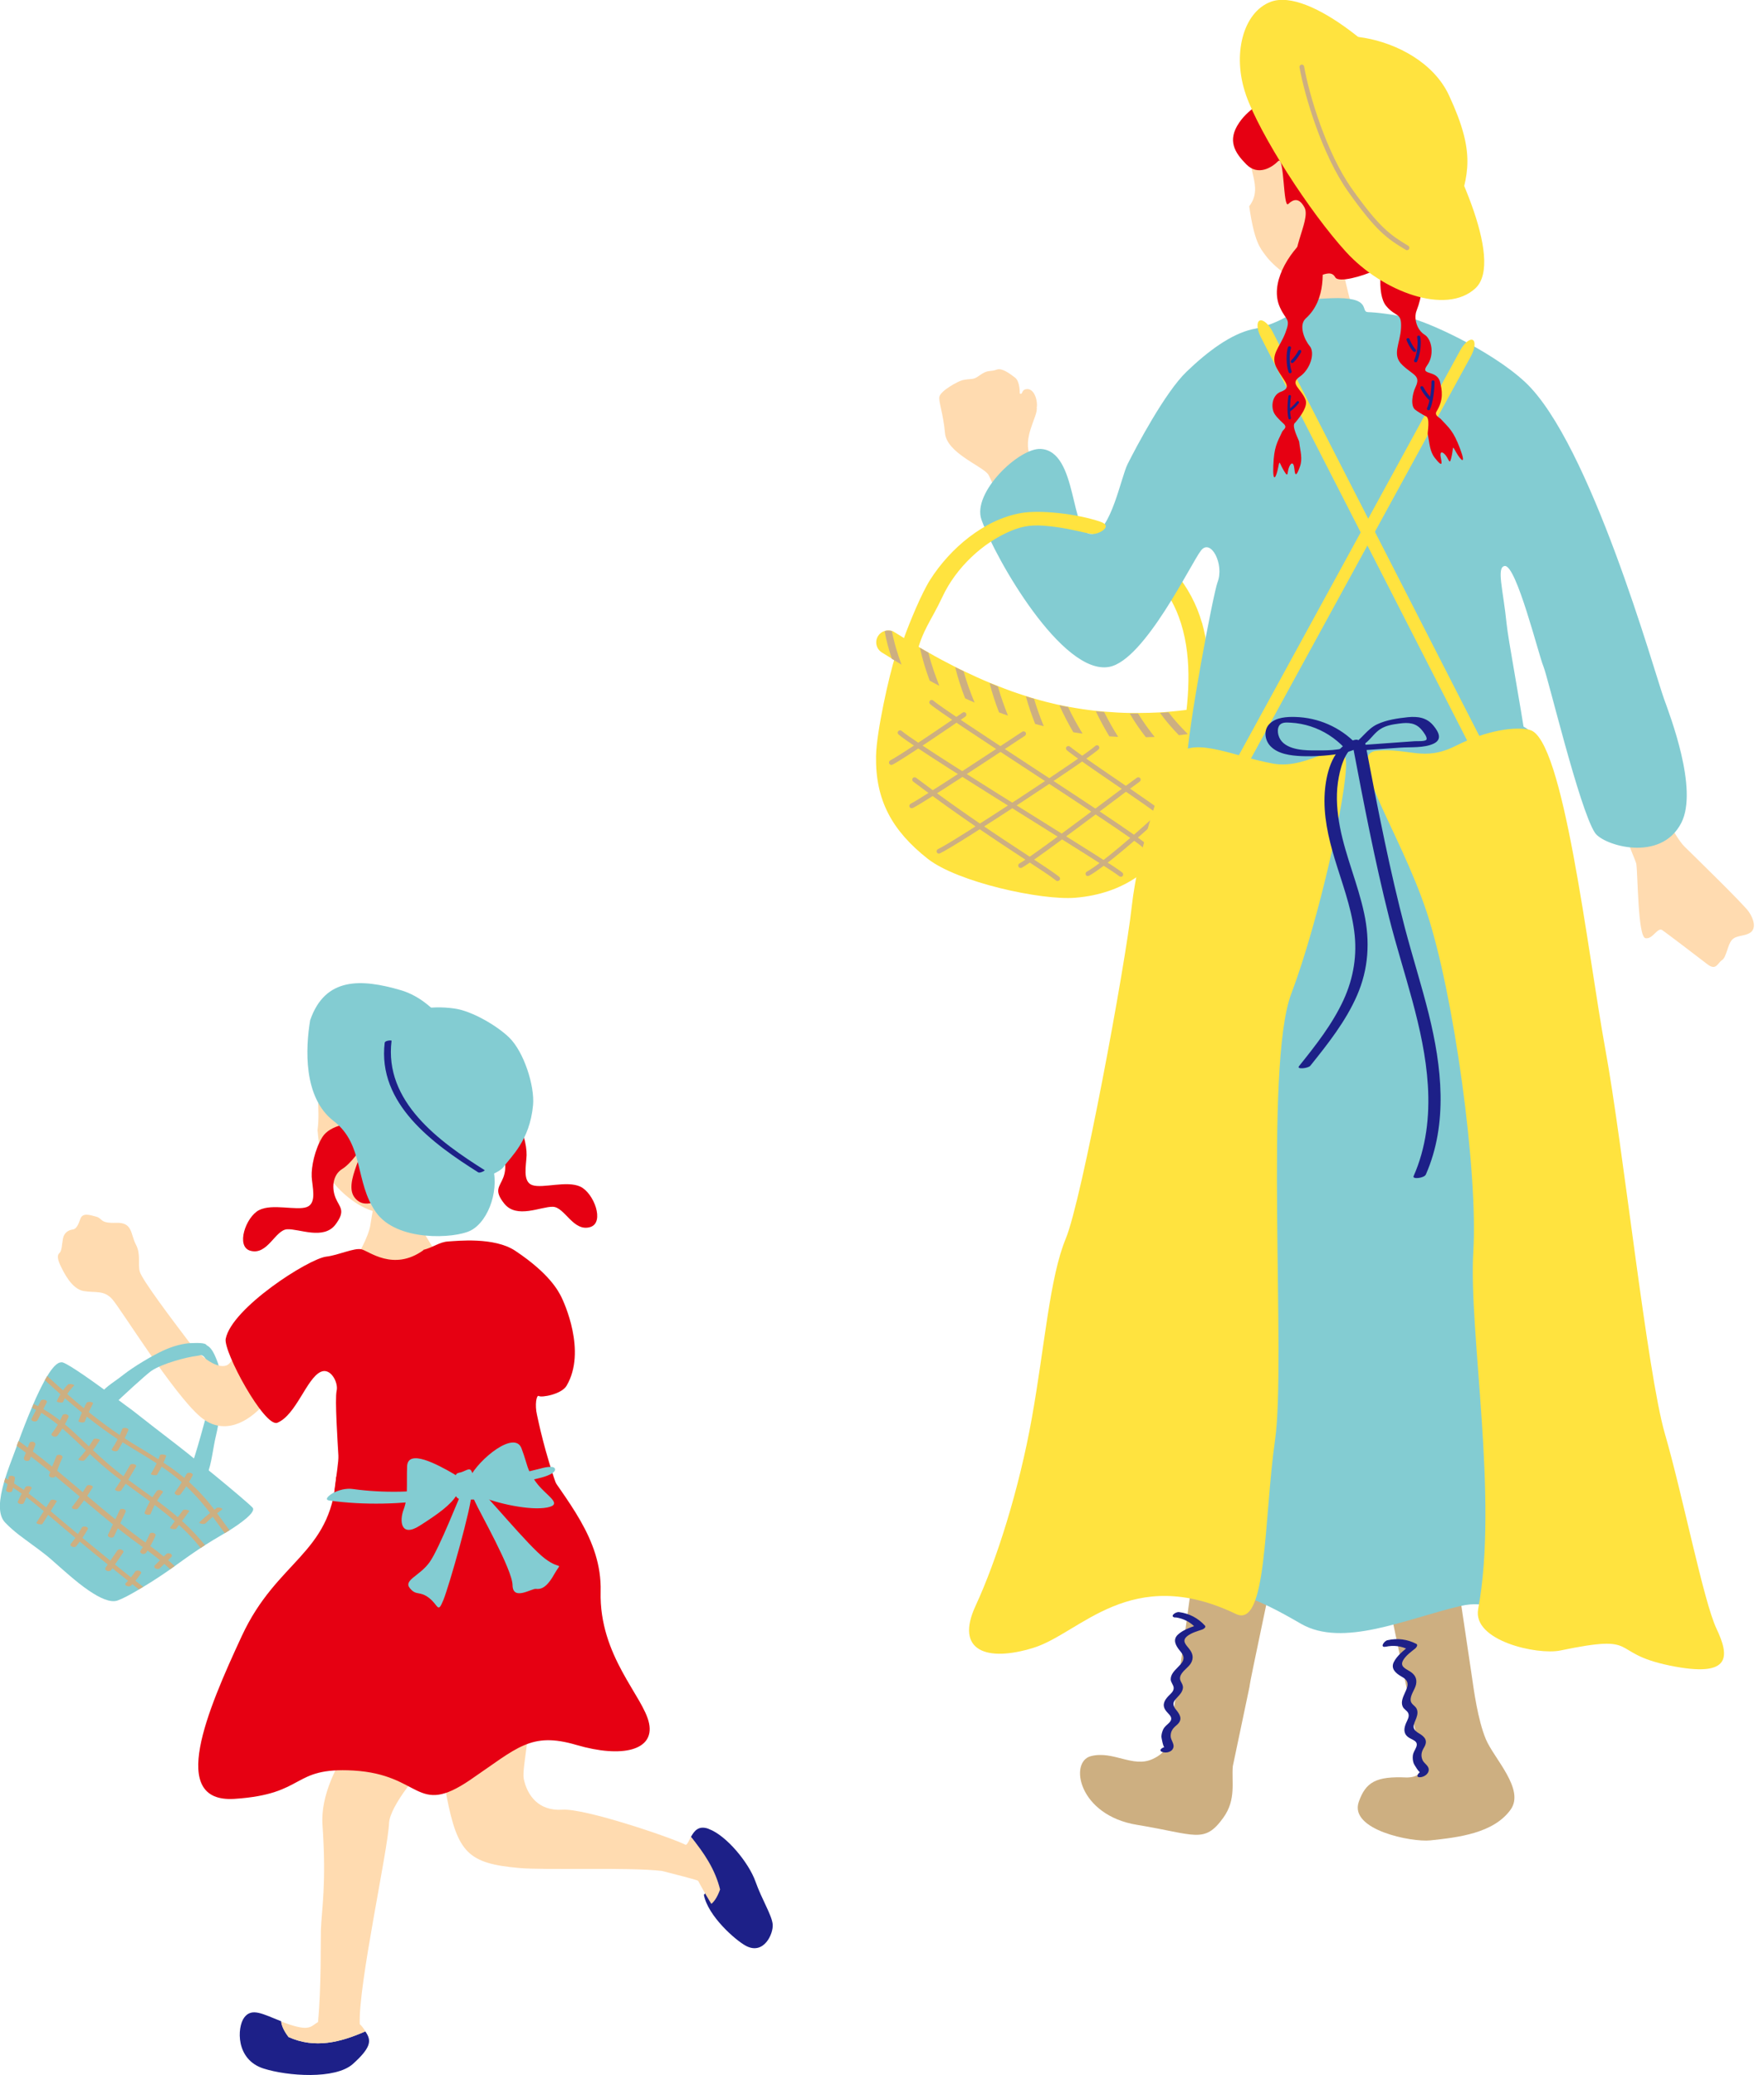
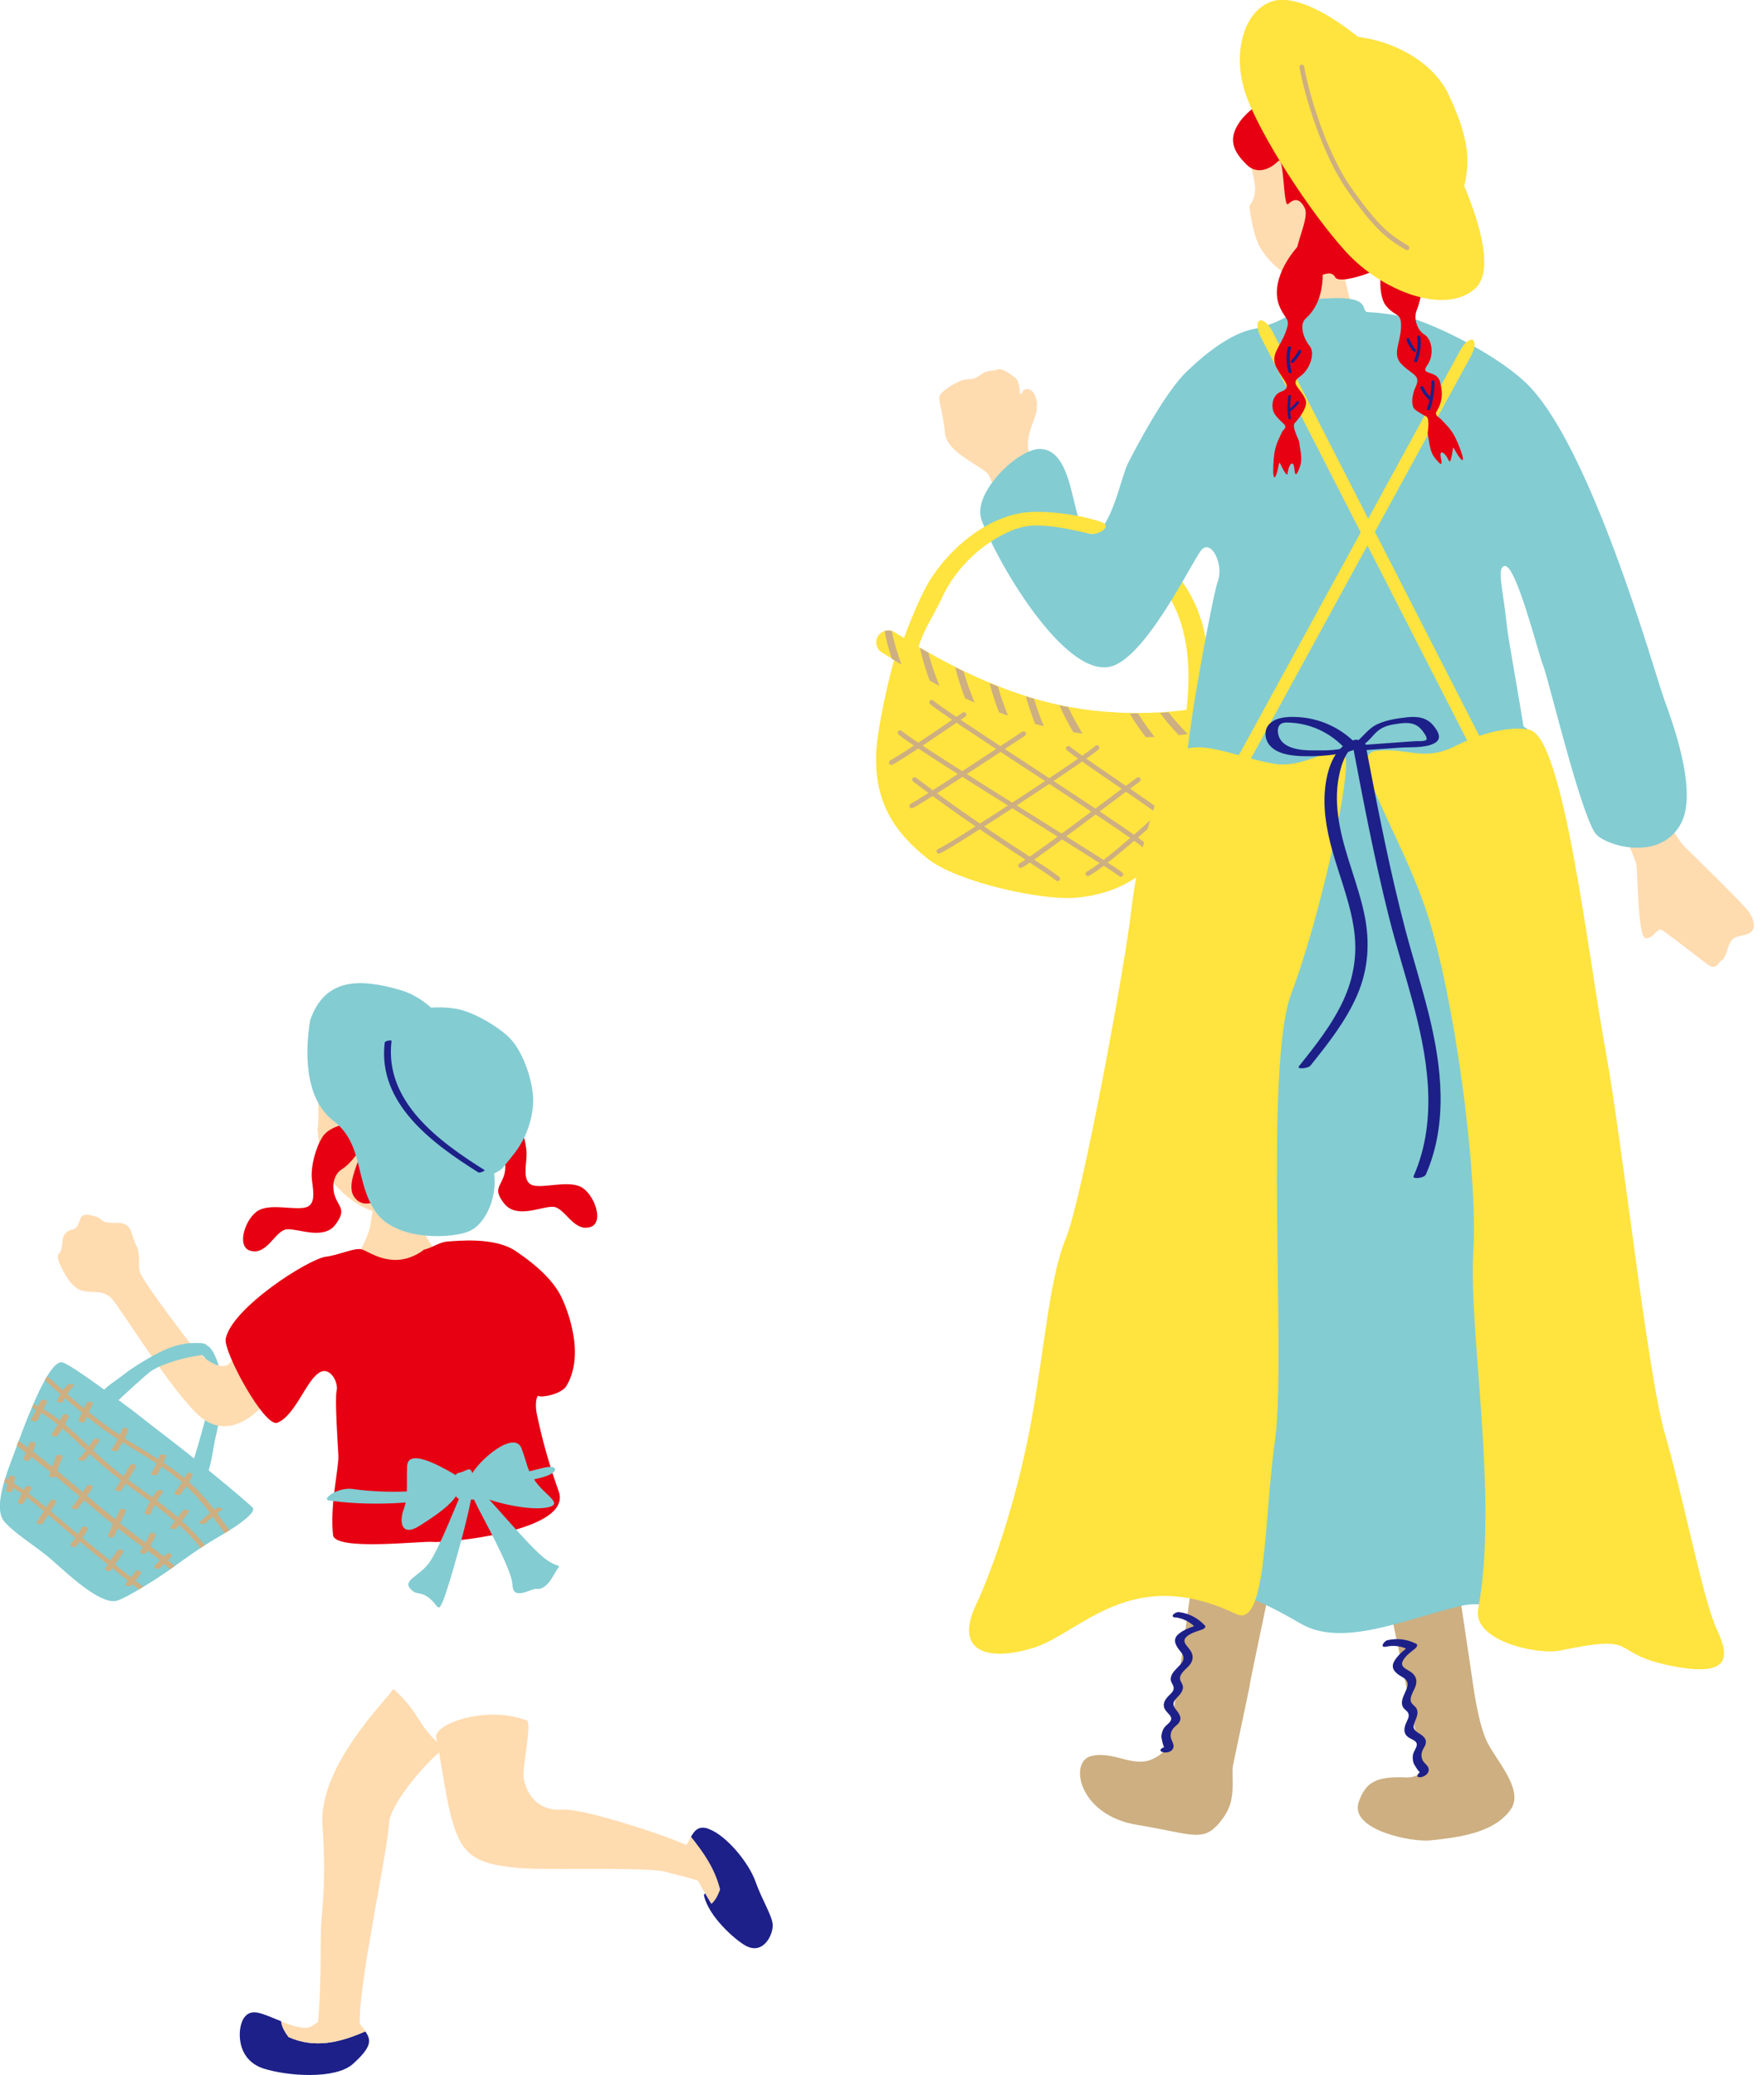
<svg xmlns="http://www.w3.org/2000/svg" width="142" height="167" version="1.1" viewBox="0 0 142 167">
  <defs>
    <style>
      .cls-1 {
        fill: #ffdbb0;
      }

      .cls-2 {
        fill: #83ccd2;
      }

      .cls-3 {
        fill: #cdaf81;
      }

      .cls-4 {
        fill: #1d2088;
      }

      .cls-5 {
        fill: #ffe33f;
      }

      .cls-6 {
        fill: #e60012;
      }
    </style>
  </defs>
  <g>
    <g id="_レイヤー_1" data-name="レイヤー_1">
      <g>
        <path class="cls-1" d="M133.01,64.03c.52.55,1.77,3.29,2.59,4.1.82.81,4.76,4.64,5.18,5.25.42.62.59,1.33.14,1.66-.45.33-1.14.2-1.5.6s-.43,1.39-.8,1.63c-.37.24-.46.88-1.18.33-.72-.56-3.22-2.46-3.62-2.74-.4-.28-.77.77-1.37.64-.61-.14-.6-5.14-.73-5.98-.03-.21-.89-2.13-1.21-3.25-.21-1.25,2.09-2.69,2.52-2.23Z" />
        <g>
          <path class="cls-3" d="M100.59,135.68c.07-.83,6.81-31.7,6.51-32.98,0,0-7.3-2.8-7.58-2-.28.81-4.84,37.82-5.57,39.76-.19.51-.62.86-1.18,1.11-1.58.72-3.16-.7-4.95-.24-1.78.45-1.01,4.76,3.71,5.53,4.71.77,5.41,1.56,6.95-.58,1.05-1.46.65-2.89.76-4.14,0-.02,1.36-6.45,1.36-6.47Z" />
          <path class="cls-4" d="M94.61,130.16c.67.09,1.24.39,1.69.89.07-.1.14-.21.22-.31-.56.18-1.29.41-1.72.83-.41.4-.15.87.15,1.24.19.24.41.48.29.81-.08.22-.28.4-.43.56-.26.27-.58.57-.57.98.01.24.22.43.24.66.02.3-.25.49-.43.68-.3.32-.51.68-.25,1.1.21.35.75.59.32,1.04-.18.19-.35.28-.48.53-.09.19-.14.38-.15.59,0,.07.15.89.26.86.12,0,.25,0,.37,0-.03-.01-.06-.02-.09-.03-.26-.1-.89.24-.48.4.34.13.86,0,.92-.42.03-.26-.2-.53-.23-.79-.03-.41.15-.67.45-.92.5-.41.38-.78,0-1.24-.56-.67.04-.86.39-1.39.1-.16.17-.34.14-.52-.04-.27-.29-.46-.22-.75.09-.43.62-.72.85-1.08.26-.42.18-.8-.11-1.17-.28-.36-.65-.67-.14-1.06.33-.25.79-.38,1.18-.51.1-.03.33-.18.22-.31-.56-.61-1.26-.98-2.08-1.09-.31-.04-.81.37-.31.44h0Z" />
        </g>
        <g>
          <path class="cls-3" d="M119.61,139.97c-.65-1.56-.97-3.96-1.14-5.15-.29-1.99-4.45-29.94-4.85-30.93,0,0-6.9.41-6.65,1.91.25,1.5,6.82,32.42,7.26,35.01.08.45.95,2.2-.97,2.24-2.5-.12-3.32.37-3.88,1.96-.79,2.26,4.26,3.26,5.76,3.1,2.26-.24,5.09-.57,6.46-2.47,1.18-1.63-1.34-4.12-1.99-5.67Z" />
          <path class="cls-4" d="M111.53,132.53c.66-.15,1.3-.06,1.89.25.03-.12.06-.24.1-.37-.47.36-1.07.83-1.33,1.37-.24.51.16.87.57,1.11.27.16.55.31.55.66,0,.23-.12.47-.21.67-.15.34-.35.74-.19,1.11.09.23.36.33.45.54.12.27-.06.54-.17.79-.17.41-.24.81.14,1.12.32.26.91.3.66.86-.1.24-.23.39-.26.66-.02.21,0,.41.07.61.02.07.45.79.54.72.12-.05.23-.09.35-.14-.03,0-.07,0-.1,0-.28,0-.75.53-.31.54.36,0,.81-.3.72-.71-.06-.26-.37-.42-.48-.66-.17-.37-.09-.69.11-1.02.33-.55.09-.86-.43-1.16-.75-.44-.26-.82-.12-1.44.04-.18.04-.37-.05-.54-.13-.24-.43-.34-.47-.63-.06-.44.34-.89.43-1.31.1-.48-.1-.81-.51-1.06-.39-.24-.84-.41-.49-.95.22-.34.61-.63.93-.88.08-.06.25-.28.1-.37-.73-.38-1.52-.48-2.33-.3-.3.07-.63.63-.14.52h0Z" />
        </g>
        <g>
          <path class="cls-5" d="M96.75,50.11c-.83-2.95-2.96-5.42-5.57-6.96-.35-.21-.72-.4-1.09-.57-.09.43-.18.88-.25,1.32,2.26,1.27,4.15,3.3,5.05,5.74,1.09,2.95.86,6.27.38,9.32-.13.82,1.51.9,1.62.2.47-3,.7-6.09-.13-9.05Z" />
          <g>
            <path class="cls-5" d="M72.11,52.72c.27-.85,9.13,4.75,11.19,5,2.07.25,8.47,1.39,10.65,1.05,2.19-.34,4.54-1.95,3.36.95-1.17,2.9-2.51,6.01-3.08,7.48-1.03,2.67-3.79,4.74-7.68,5.05-2.74.22-9.46-1.25-11.86-3.13-2.87-2.26-4.23-4.71-4.17-8.27.03-1.92,1.05-6.5,1.58-8.14Z" />
            <g>
              <path class="cls-5" d="M98.75,58.48c-.1.03-.2.05-.31.08-.21.05-.43.1-.66.15-.66.14-1.38.27-2.16.36-.23.03-.48.06-.72.09-.62.06-1.27.11-1.95.14-.23,0-.47.02-.71.02-.72.02-1.47,0-2.23-.03-.23-.01-.47-.03-.71-.04-.71-.05-1.43-.12-2.16-.22-.24-.03-.49-.07-.74-.11-.42-.07-.84-.14-1.26-.23-.16-.03-.32-.07-.48-.11-.22-.05-.43-.1-.64-.15-.23-.06-.46-.11-.69-.18-.75-.2-1.48-.43-2.19-.67-.25-.08-.49-.17-.72-.26-.68-.25-1.33-.51-1.97-.79h0c-.26-.11-.51-.22-.76-.34-.73-.33-1.42-.67-2.07-1.01h0c-.26-.13-.52-.27-.77-.41h0c-.83-.45-1.59-.89-2.27-1.29-.27-.17-.53-.32-.78-.47-.29-.18-.56-.34-.81-.5-.45-.28-.59-.87-.31-1.32.13-.21.32-.35.54-.41.19-.06.39-.06.59,0,.07.02.13.05.2.1.58.36,1.27.79,2.06,1.25.22.13.44.26.68.39.66.38,1.39.77,2.16,1.16.22.11.44.22.68.33h0c.66.32,1.36.64,2.09.94.22.09.44.18.67.27.73.29,1.47.56,2.25.8.22.07.43.14.66.2.6.18,1.22.34,1.84.48.07.01.14.03.21.04.23.05.47.1.7.14.75.14,1.49.25,2.23.33.22.02.45.04.67.06.7.06,1.39.1,2.06.11h0c.23,0,.45,0,.67,0,.61,0,1.2-.02,1.77-.05.23-.01.45-.03.68-.05.82-.07,1.59-.16,2.3-.28.22-.04.42-.08.63-.12.45-.09.87-.19,1.26-.29.51-.13,1.04.17,1.17.68.14.51-.17,1.04-.68,1.18Z" />
              <path class="cls-3" d="M75.61,55.19c-.26-.13-.52-.27-.77-.41h0c-.3-.8-.59-1.73-.79-2.65.22.13.44.26.68.39.24.96.58,1.9.88,2.66Z" />
              <path class="cls-3" d="M78.45,56.54c-.26-.11-.51-.22-.76-.34-.29-.74-.58-1.62-.8-2.51.22.11.44.22.68.33h0c.25.92.59,1.81.88,2.51Z" />
              <path class="cls-3" d="M92.95,59.31c-.23,0-.47.02-.71.02-.45-.58-.91-1.23-1.3-1.91.23,0,.45,0,.67,0,.42.68.89,1.33,1.34,1.89Z" />
-               <path class="cls-3" d="M90.01,59.3c-.23-.01-.47-.03-.71-.04-.36-.6-.75-1.29-1.09-2.02.22.02.45.04.67.06.37.74.77,1.43,1.13,2Z" />
              <path class="cls-3" d="M87.14,59.04c-.24-.03-.49-.07-.74-.11-.37-.63-.77-1.38-1.12-2.17.23.05.47.1.7.14.37.79.79,1.53,1.16,2.13Z" />
              <path class="cls-3" d="M84.02,58.44c-.23-.06-.46-.11-.69-.18-.26-.65-.53-1.42-.75-2.22.22.07.43.14.66.2.24.81.52,1.57.78,2.19Z" />
              <path class="cls-3" d="M81.14,57.59c-.25-.08-.49-.17-.72-.26-.27-.7-.55-1.52-.76-2.36.22.09.44.18.67.27.24.86.54,1.67.81,2.35Z" />
              <path class="cls-3" d="M72.57,53.49c-.27-.17-.53-.32-.78-.47-.23-.71-.45-1.48-.58-2.23.19-.06.39-.06.59,0,.17.93.47,1.88.77,2.7Z" />
              <path class="cls-3" d="M98.44,58.56c-.21.05-.43.1-.66.15-.49-.51-.99-1.08-1.42-1.68.22-.04.42-.08.63-.12.44.59.95,1.15,1.45,1.65Z" />
              <path class="cls-3" d="M95.62,59.08c-.23.03-.48.06-.72.09-.52-.54-1.06-1.15-1.52-1.8.23-.01.45-.03.68-.05.48.64,1.04,1.24,1.56,1.76Z" />
            </g>
            <g>
              <path class="cls-3" d="M71.71,61.55c-.06-.01-.11-.05-.13-.1-.05-.1,0-.21.09-.26.7-.34,4.89-3.18,5.82-3.84.09-.06.21-.04.27.05.06.09.04.21-.05.27-.79.56-5.11,3.5-5.87,3.87-.04.02-.08.02-.12.02Z" />
              <path class="cls-3" d="M73.35,65.04c-.06-.01-.11-.05-.13-.1-.05-.09,0-.21.09-.26.93-.47,6.55-4.19,8.4-5.41l.58-.38c.09-.06.21-.03.27.05.06.09.03.21-.05.27l-.58.38c-2.05,1.36-7.49,4.96-8.44,5.43-.04.02-.08.02-.12.02Z" />
              <path class="cls-3" d="M75.55,68.7c-.06-.01-.11-.05-.14-.11-.04-.1,0-.21.09-.25,1.28-.59,11.93-7.58,12.67-8.31.08-.07.2-.07.27,0,.07.08.07.2,0,.27-.74.74-11.49,7.79-12.78,8.38-.04.02-.08.02-.12.01Z" />
              <path class="cls-3" d="M82.12,69.85c-.05-.01-.1-.04-.13-.1-.05-.09-.02-.21.07-.26.81-.45,4.31-3.07,6.87-4.98,1.14-.86,2.13-1.59,2.59-1.92.09-.06.21-.04.27.04.06.09.04.21-.04.27-.45.32-1.44,1.06-2.58,1.92-2.57,1.92-6.08,4.55-6.91,5.01-.04.02-.09.03-.13.02Z" />
              <path class="cls-3" d="M87.54,70.51c-.05-.01-.1-.04-.13-.1-.05-.09-.02-.21.08-.26,1.18-.65,4.27-3.36,5.31-4.33.08-.07.2-.07.27,0,.07.08.07.2,0,.27-1.04.98-4.18,3.72-5.39,4.38-.04.02-.09.03-.13.02Z" />
              <path class="cls-3" d="M92.06,68.23s-.07-.02-.09-.05c-.58-.56-5.15-3.55-9.19-6.2-3.8-2.49-7.4-4.85-7.91-5.32-.08-.07-.08-.19-.01-.27.07-.08.19-.08.27-.01.49.45,4.23,2.9,7.86,5.28,4.25,2.78,8.64,5.66,9.24,6.24.08.07.08.19,0,.27-.05.05-.11.07-.18.06Z" />
              <path class="cls-3" d="M90.18,70.55s-.06-.02-.09-.04c-.33-.29-3.43-2.23-6.71-4.28-4.72-2.95-10.07-6.28-11.05-7.12-.08-.07-.09-.19-.02-.27.07-.08.19-.09.27-.02.97.82,6.53,4.3,11.01,7.09,3.58,2.24,6.41,4,6.76,4.32.08.07.09.19.02.27-.05.05-.12.07-.18.06Z" />
              <path class="cls-3" d="M85.1,70.91s-.06-.02-.08-.04c-.45-.36-1.33-.93-2.53-1.72-2.15-1.41-5.4-3.54-8.98-6.25-.08-.06-.1-.18-.04-.27.06-.08.18-.1.27-.04,3.57,2.7,6.82,4.83,8.96,6.23,1.22.8,2.09,1.37,2.56,1.74.08.07.1.19.03.27-.05.06-.12.08-.19.07Z" />
              <path class="cls-3" d="M93.82,65.99s-.07-.02-.09-.05c-.41-.39-2.22-1.63-3.98-2.83-1.57-1.07-3.2-2.19-3.87-2.73-.08-.07-.1-.19-.03-.27.07-.08.19-.1.27-.03.66.53,2.28,1.64,3.85,2.71,1.85,1.26,3.59,2.45,4.03,2.87.08.07.08.2,0,.27-.05.05-.11.07-.18.05Z" />
            </g>
          </g>
        </g>
        <path class="cls-1" d="M84.4,39.99c-.85-1.55-1.08-2.41-1.43-3.17-.74-1.6.59-3.25.49-4.04.09-.54-.22-1.63-.91-1.45-.34.09-.21.46-.46.34,0,0,.03-.97-.38-1.28-.44-.34-1.06-.79-1.45-.65-.61.22-.7-.04-1.43.49-.53.39-.61.2-1.37.37-.33.08-1.76.85-1.84,1.34-.07.43.31,1.33.45,2.91.14,1.58,2.88,2.6,3.46,3.3.19.24,1.02,2.3,2.08,5.01,1.2-.54,2.36-1.18,3.51-1.84-.36-.65-.62-1.12-.74-1.35Z" />
        <path class="cls-1" d="M105.23,22.18c.2,0,2.77.18,3.01.16.1.41.42,1.93.66,2.44.25.51,2.02,3.41,2.27,3.66-2.84,2.44-6.81,2.12-8.72-.09.51-.25,2.08-2.99,2.3-3.99.16-.73.48-1.9.48-2.17Z" />
        <path class="cls-1" d="M112.43,17.02c.87-3.96.34-8.95-4.5-9.71-4.84-.76-6.4,3.43-7.05,4.63-.8,1.47.94,3.01-.32,4.66.42,2.92.89,3.37,1.32,3.96.62.85,2.23,2.19,3.8,2.49,1.26.23,3-.64,3.96-1.4.9-.71,1.49-1.44,1.95-2.17.29-.08.62-.09,1.07-.6.21-.23.56-1.03.5-1.42-.07-.49-.59-.54-.74-.43Z" />
        <path class="cls-6" d="M107.37,5.47c.54.12.82.1,1.77-.38.95-.48,2.03-.94,3.15-.69,1.11.25,1.84.74,2.18,1.22.34.47,1.29,1.81,1.12,3.11s.08,2.18.6,2.85c.52.68.6,3.52.27,4.27-.33.75-1.24,1.87-1.76,2.31-.52.44-2.95,3.1-4.04,3.61-.97.46-2.91,1.01-3.17.55-.55-.97-1.8.73-2.86-.4-1.14-1.2.92-4.14.39-5.2-.44-.85-.91-.69-1.32-.3-.41.39-.31-3.96-.81-3.45s-1.62,1.21-2.56.26-1.55-1.92-.59-3.34c.96-1.42,2.12-1.45,2.29-2.78.18-1.33.89-2.76,2.65-2.62,1.76.14,2.08.75,2.71.99Z" />
        <path class="cls-2" d="M87.92,42.97c1.51-.2,2.32-4.56,2.85-5.62.7-1.39,3.01-5.77,4.75-7.44,1.74-1.67,3.56-3.01,5.28-3.41,1.58-.28,2.79-1.03,2.88-1.08,1.22-.85-.71-1.25,3.45-1.42,3.42-.14,2.33,1.1,2.99,1.12.69.02,1.97.17,3.39.48,1.22.22,6.45,2.54,9.25,5.14,5.26,4.89,10.43,23.38,11.18,25.47.5,1.4,2.78,7.3,1.41,10-1.66,3.26-6.3,1.82-6.96.81-1.26-1.93-3.78-12.53-4.15-13.4-.37-.87-2.18-8.19-3.11-8.07-.69.09-.12,1.93.15,4.65.28,2.71,3.43,17.7,2.13,19.93-.53.91-6.07,1.69-10.66,2.04-4.03.31-7.36.07-12.37,0-3.02-.04-4.62-.86-4.68-1.58-.38-4.83-.23-6-.19-8.9.05-2.9,2.17-13.97,2.5-14.83.56-1.46-.54-3.54-1.32-2.57-.78.97-4.54,8.85-7.4,9.38-3.75.7-9.12-8.61-10.28-11.84-.78-2.16,3-5.78,4.75-5.7,3.06.14,2.34,7.07,4.15,6.83Z" />
        <path class="cls-2" d="M99.24,59.13c3.23-.4,5.74,0,9.89,0,6.87,0,13.22-2.46,14.39.26,1.17,2.72,7.78,40.83,8.55,49.9.78,9.07,3.37,18.14,4.54,21.51,1.17,3.37-4.54.39-8.94,1.3-5.21,1.07-5.7-3.89-10.11-2.85-4.41,1.04-9.46,3.37-12.83,1.43-3.37-1.94-6.74-3.76-12.31-2.72-5.57,1.04-12.57,6.48-12.44,2.07.18-5.97,6.61-19.7,7.52-29.03.91-9.33,5.75-34.52,6.65-37.37.91-2.85,3.02-4.23,5.1-4.49Z" />
        <path class="cls-5" d="M119.71,62.74c.31.61.78,1.01,1.04.89.26-.12.22-.71-.09-1.32l-18.22-35.62c-.31-.61-.78-1.01-1.04-.89-.26.12-.22.71.09,1.32l18.22,35.62Z" />
        <path class="cls-5" d="M98.61,62.82c-.32.59-.4,1.18-.16,1.32.23.13.69-.24,1.01-.83l18.94-34.63c.32-.59.4-1.18.16-1.32-.23-.13-.69.24-1.01.83l-18.94,34.63Z" />
        <path class="cls-5" d="M94.87,60.68c1.38-1.38,4.67.26,7.65.78s5.7-2.46,5.83-.13c.13,2.33-2.2,12.83-4.41,18.66-2.2,5.83-.39,29.55-1.3,35.9-.91,6.35-.63,15.21-3.15,14-8.47-4.06-12.53,1.56-16.29,2.72-3.76,1.17-6.35.26-4.67-3.37,1.68-3.63,3.5-9.33,4.54-15.16,1.04-5.83,1.43-11.28,2.72-14.39,1.3-3.11,4.8-22.03,5.31-26.7.52-4.67,2.59-11.15,3.76-12.31Z" />
        <path class="cls-5" d="M123.13,58.74c2.73.61,4.67,17.89,6.09,25.66,1.43,7.78,3.37,26.05,4.8,30.98,1.43,4.92,3.11,13.48,4.15,15.68,1.04,2.2,1.3,4.02-3.76,2.98-5.05-1.04-2.16-2.59-8.81-1.21-1.85.38-7.08-.78-6.61-3.33,1.66-8.93-.78-22.29-.39-28.77.39-6.48-1.56-20.74-3.76-27.35-2.2-6.61-6.61-12.7-4.02-12.96,2.59-.26,3.76.91,6.35-.39,2.59-1.3,4.8-1.56,5.96-1.3Z" />
        <g>
          <path class="cls-4" d="M109.16,59.85c-1.28-1.33-3.04-2.1-4.89-2.15-.69-.02-1.54.03-2.06.54-.51.49-.41,1.31.05,1.8.61.65,1.65.77,2.48.81.98.04,2-.02,2.97-.17.84-.13,1.68-.4,2.33-.97.37-.33.65-.76,1.07-1.03.46-.3,1-.38,1.53-.45.74-.1,1.34-.07,1.83.54.09.11.47.58.35.76-.1.15-.73.11-.93.12-1.39.1-2.78.2-4.17.3-.17.01-.59.07-.66.25-.08.18.06.23.25.21,1.14-.08,2.27-.16,3.41-.24.83-.06,1.91.04,2.68-.32.72-.34.42-.93,0-1.44-.54-.67-1.27-.77-2.08-.69-.83.09-1.69.21-2.46.57-.83.39-1.25,1.22-2.02,1.66-.88.5-2.22.44-3.2.44-.93,0-2.44-.13-2.73-1.24-.06-.22-.07-.5.04-.71.18-.34.61-.3.96-.28.54.03,1.08.13,1.6.3,1.05.34,1.97.94,2.73,1.74.2.21,1.13-.15.93-.36h0Z" />
          <path class="cls-4" d="M108.65,59.7c-1.46.69-1.91,2.64-2.01,4.1-.12,1.8.28,3.59.8,5.31.58,1.92,1.31,3.82,1.57,5.81.26,1.92-.05,3.79-.85,5.54-.9,1.96-2.25,3.67-3.59,5.34-.23.29.74.18.91-.03,1.41-1.76,2.85-3.57,3.76-5.66.93-2.13,1.06-4.35.57-6.62-.5-2.34-1.48-4.55-1.94-6.9-.23-1.19-.34-2.42-.17-3.62.15-1.03.51-2.59,1.54-3.08.17-.08.26-.2.11-.32-.15-.12-.56.05-.7.11h0Z" />
          <path class="cls-4" d="M108.9,60.02c.88,4.63,1.77,9.26,2.92,13.83,1.12,4.45,2.83,8.87,3.12,13.48.16,2.5-.13,5.02-1.15,7.33-.11.26.86.16.99-.14,1.8-4.1,1.28-8.69.23-12.92-.58-2.33-1.31-4.61-1.92-6.93-.6-2.3-1.13-4.61-1.62-6.94-.56-2.65-1.07-5.31-1.58-7.98-.06-.3-1.06-.06-1,.27h0Z" />
        </g>
        <g>
          <path class="cls-6" d="M114.88,29.41c.61-.83.39-2.11-.21-2.48-.6-.37-.88-1.29-.64-1.92.93-2.38.25-4.37-.54-5.12-.79-.75-1.57-1.44-1.57-1.44-.87,2.5-1.12,5.24-.33,6.18.79.94,1.25.47,1.19,1.75-.05,1.28-.78,2.16.11,3,.89.84,1.5.83,1.06,1.77-.27.56-.42,1.54-.02,1.83.2.15.55.37.83.51.4.11.14,1.31.17,1.45.16.76.15,1.38.58,1.92.43.54.63.69.49.06-.17-.73.19-.56.43-.2.25.37.27.72.43-.02.16-.74.01-.91.37-.28.36.63.83,1.09.3-.32-.53-1.41-.86-1.64-1.53-2.36-.16-.17-.53-.3-.37-.61.6-.96.46-1.73.29-2.4-.26-1-1.65-.48-1.04-1.32Z" />
          <g>
            <path class="cls-4" d="M113.91,28.32s-.1,0-.14-.03c-.26-.27-.49-.76-.54-.91-.03-.07,0-.14.07-.16.07-.03.14,0,.16.07.07.17.28.61.49.83.05.05.05.13,0,.18-.01.01-.03.02-.04.03Z" />
            <path class="cls-4" d="M114,29.15s-.07.01-.1,0c-.06-.03-.09-.11-.06-.17.25-.52.33-1.42.24-1.82-.02-.07.03-.14.1-.15.07-.02.14.03.15.1.1.45.01,1.42-.26,1.99-.01.03-.04.05-.07.06Z" />
          </g>
          <g>
            <path class="cls-4" d="M115.24,32.28s-.09,0-.13-.02c-.1-.09-.45-.42-.76-1-.03-.06-.01-.14.05-.17.06-.03.14,0,.17.05.23.43.51.76.7.93.05.05.06.13.01.18-.01.02-.03.03-.05.03Z" />
            <path class="cls-4" d="M115.04,33.01s-.07.01-.1,0c-.06-.03-.09-.11-.06-.17.22-.45.36-1.56.35-2.1,0-.07.05-.13.12-.13.07,0,.13.05.13.12.01.57-.13,1.71-.37,2.22-.01.03-.04.05-.07.06Z" />
          </g>
        </g>
        <g>
          <path class="cls-6" d="M104.65,30.3c.84-.6,1.23-1.91.78-2.45-.45-.54-.9-1.69-.32-2.22,1.72-1.55,1.38-4.07,1.25-5.13-.17-1.39-1.06-1.48-1.06-1.48-1.66,1.4-3.12,3.87-2.26,5.73.51,1.11.88.85.43,2.04-.45,1.19-1.27,1.78-.69,2.85.58,1.07,1.3,1.54.32,1.89-.61.22-.81,1.05-.57,1.64.11.26.39.56.83.96.28.3-.06.43-.15.62-.41.89-.65,1.21-.71,2.72-.06,1.51.24.92.38.21.15-.71.06-.5.44.15.38.65.29.31.41-.12.12-.41.4-.69.47.06.06.65.21.44.44-.21.24-.65.03-1.24-.06-2.01-.02-.15-.67-1.33-.32-1.53.48-.57,1.04-1.35.83-1.86-.39-.95-1.3-1.26-.46-1.85Z" />
          <g>
            <path class="cls-4" d="M103.96,29.21s.1.02.14-.02c.28-.24.56-.71.64-.85.03-.06,0-.14-.05-.17-.06-.03-.14,0-.17.05-.09.17-.34.57-.58.78-.05.05-.06.13-.01.18.01.01.02.02.04.03Z" />
            <path class="cls-4" d="M103.79,30.03s.07.02.1,0c.07-.02.1-.1.08-.16-.19-.54-.19-1.45-.05-1.84.02-.07-.01-.14-.08-.16-.07-.02-.14.01-.16.08-.15.44-.16,1.41.05,2,.01.03.03.06.06.07Z" />
          </g>
          <g>
            <path class="cls-4" d="M103.71,33.13s.07.02.11,0c.09-.06.41-.27.73-.69.03-.04.03-.11-.02-.14-.05-.03-.11-.03-.14.02-.24.31-.51.53-.68.64-.05.03-.06.09-.03.14,0,.01.02.02.03.03Z" />
            <path class="cls-4" d="M103.77,33.74s.05.02.08.01c.05-.02.08-.07.07-.13-.11-.38-.08-1.28,0-1.71.01-.05-.03-.11-.08-.12-.05-.01-.11.03-.12.08-.08.45-.12,1.37,0,1.8,0,.03.02.05.04.06Z" />
          </g>
        </g>
        <g>
          <g>
            <path class="cls-5" d="M100.29,7.62c1.12,3.21,5.14,9.45,8.06,12.65,2.92,3.2,8.06,5.14,10.43,2.92,2.36-2.22-1.81-10.84-4.31-14.74-2.39-3.72-9.04-9.5-12.19-8.3-2.23.85-3.1,4.26-1.99,7.46Z" />
            <path class="cls-5" d="M104.87,4.98c0-3.5,9.33-2.55,11.77,2.69,2.18,4.68,1.58,6.35.6,9.41-.97,3.06-2.97,3.61-4.36,2.64-1.15-.8-4.26-4.73-5.56-7.09-1.14-2.08-2.46-6.12-2.46-7.65Z" />
          </g>
          <path class="cls-3" d="M113.27,20.14s-.07,0-.1-.03c-1.51-.9-2.4-1.52-4.64-4.68-2.09-2.94-3.51-7.7-3.92-10.01-.02-.1.05-.2.15-.22.11-.02.2.05.22.15.4,2.28,1.8,6.97,3.86,9.86,2.19,3.09,3.06,3.69,4.52,4.57.09.05.12.17.07.26-.04.06-.1.09-.16.09Z" />
        </g>
        <path class="cls-5" d="M88.59,41.99c-1.91-.65-4.88-.97-6.4-.7-2.99.52-5.73,2.87-7.32,5.38-.7,1.11-1.62,3.36-2.07,4.59-.46,1.28.77,2.22.94,1.52.54-2.16,1.19-2.75,2.13-4.76,1.08-2.31,3.23-4.37,5.59-5.33,1.26-.51,2.2-.45,3.52-.28,1.36.18,2.34.49,2.93.56.52.06,1.75-.62.67-.98Z" />
      </g>
      <g>
        <g>
          <path class="cls-2" d="M15.38,118.06c.33-.82,1.27-4.22,1.36-4.69.2-1.08.27-3.96-.45-4.28-1.11-.5-.62-.67-.28-.81.85-.36,1.23.65,1.45,1.2.23.56.39,1.38.38,2.33-.01.95-.18,2.62-.45,3.71-.24.95-.34,2.26-.72,3.16-.13.3-1.32-.52-1.29-.61Z" />
          <path class="cls-1" d="M22.01,104.8c-1.14,1-2.61,3.88-3.54,4.92-.55.61-2-.07-3.29-1.77-1.26-1.66-3.77-4.98-3.93-5.62-.17-.64.11-1.38-.32-2.19-.43-.81-.23-1.78-1.58-1.73-1.35.05-1.07-.35-1.59-.49-.51-.14-1.11-.35-1.29.17s-.34.83-.63.86c-.28.04-.67.21-.77.72-.1.51-.08,1-.3,1.19s-.08.64.14,1.08c.22.44.85,1.79,1.82,1.96.97.16,1.63-.09,2.3.65.67.74,4.92,7.63,7.1,9.47,2,1.69,3.99.15,4.8-.67,1.35-1.36,3.95-3.7,4.26-4.36.32-.66-1.94-5.27-3.19-4.18Z" />
          <g>
            <path class="cls-2" d="M18.45,123.17c-.13.08-.25.15-.36.22-.1.06-.19.11-.27.16-.4.23-.86.51-1.32.8-.12.08-.23.15-.35.23-.76.5-1.51,1.04-2.09,1.46-.13.09-.24.17-.35.25-.02.02-.04.03-.07.05-.53.37-1.32.9-2.11,1.37-.12.07-.23.14-.35.21-.7.42-1.35.76-1.73.89-.57.19-1.41-.2-2.28-.79-.26-.18-.53-.37-.79-.58-1.09-.86-2.13-1.86-2.69-2.3-.39-.31-.76-.58-1.13-.85-.35-.26-.7-.51-1.05-.78-.36-.28-.72-.59-1.08-.96-.66-.66-.47-1.98-.11-3.25.03-.11.07-.22.1-.33.21-.68.46-1.33.65-1.83.07-.19.16-.45.28-.76.05-.13.1-.26.15-.4.28-.77.65-1.73,1.05-2.67.04-.1.09-.2.13-.31.29-.68.61-1.34.91-1.89.07-.12.13-.23.19-.33.42-.7.82-1.15,1.15-1.14.2-.13,2.09,1.2,3.66,2.34.5.36.96.7,1.32.97.39.29.67.5.76.56.06.06,3.08,2.4,3.62,2.81.34.26,1.07.84,1.9,1.52.36.29.73.59,1.11.9,1.41,1.16,2.81,2.34,3.04,2.6.29.35-.96,1.25-1.9,1.84Z" />
            <g>
              <path class="cls-3" d="M18.45,123.17c-.13.08-.25.15-.36.22-.32-.44-.64-.88-.96-1.32-.07-.1-.15-.2-.22-.31-.11-.14-.22-.28-.33-.42-.49-.62-1.02-1.19-1.59-1.73-.12-.11-.24-.22-.36-.33-.42-.37-.85-.71-1.31-1.03-.1-.07-.21-.15-.32-.22-.13-.09-.27-.18-.4-.27-.89-.58-1.82-1.11-2.72-1.68-.11-.07-.23-.14-.34-.22-.02-.01-.05-.03-.07-.04-.86-.57-1.69-1.18-2.49-1.82-.13-.11-.26-.21-.39-.32-.46-.38-.92-.77-1.37-1.16-.12-.1-.24-.21-.36-.32-.42-.37-.84-.75-1.25-1.13.07-.12.13-.23.19-.33.42.38.84.77,1.27,1.15.11.1.22.2.34.3.44.39.89.77,1.34,1.14.06.05.12.1.18.14.07.06.14.11.21.17.81.65,1.64,1.27,2.5,1.85.13.09.27.18.41.27.2.13.39.25.59.38.7.43,1.41.85,2.11,1.3.14.09.28.17.41.27.42.27.83.56,1.23.87.15.12.3.24.45.36.12.1.25.21.37.32.75.68,1.43,1.42,2.04,2.23.04.04.07.09.1.13.04.05.08.11.12.16.33.45.66.91,1,1.36Z" />
              <path class="cls-3" d="M16.5,124.35c-.12.08-.23.15-.35.23-.53-.68-1.12-1.29-1.75-1.86-.11-.1-.22-.2-.33-.3-.52-.45-1.06-.88-1.61-1.3-.13-.09-.26-.19-.39-.29-.65-.48-1.31-.95-1.95-1.42-.13-.09-.25-.19-.38-.28-.2-.15-.4-.3-.6-.46-.66-.52-1.29-1.08-1.9-1.65-.11-.1-.21-.2-.32-.3-.45-.42-.89-.85-1.35-1.27-.18-.16-.36-.32-.54-.48-.12-.11-.25-.21-.37-.31-.42-.34-.86-.66-1.32-.95-.14-.08-.28-.17-.42-.24-.11-.06-.23-.12-.34-.17.04-.1.09-.2.13-.31.12.06.24.12.36.18.14.08.29.15.43.24.47.27.92.59,1.35.92.13.1.26.21.39.31.32.27.64.55.94.84.33.31.66.62.99.93.11.1.22.21.33.31.77.72,1.55,1.42,2.39,2.05.02.02.04.03.06.05.13.09.25.19.38.28.65.48,1.3.94,1.95,1.41.13.09.26.19.38.28.35.26.7.52,1.04.8.21.17.42.34.62.52.11.09.23.19.33.29.67.6,1.28,1.25,1.85,1.95Z" />
              <path class="cls-3" d="M14.05,126.04c-.13.09-.24.17-.35.25-.16-.15-.32-.3-.48-.44-.11-.1-.23-.2-.35-.29-.32-.27-.66-.52-.99-.77-.13-.09-.26-.19-.39-.28-.32-.23-.63-.46-.95-.7-.36-.27-.71-.54-1.06-.82-.13-.11-.26-.21-.4-.32-.72-.58-1.43-1.18-2.14-1.78-.06-.05-.12-.1-.19-.16-.12-.1-.23-.2-.35-.3-.65-.55-1.31-1.11-1.97-1.65-.14-.11-.27-.23-.41-.34-.51-.42-1.02-.83-1.55-1.23-.14-.11-.28-.21-.41-.32-.24-.18-.48-.36-.72-.53.05-.13.1-.26.15-.4.24.17.49.35.72.53.14.1.28.21.42.31.49.37.98.76,1.46,1.15.03.02.06.05.09.07.14.11.27.22.41.33.69.57,1.37,1.15,2.06,1.73.12.1.24.2.36.3.75.64,1.5,1.27,2.27,1.89.13.11.26.22.4.32.58.47,1.18.93,1.78,1.37.08.06.17.12.25.18.13.1.26.19.39.29.37.27.73.55,1.07.83.12.09.23.19.35.29.18.15.36.31.53.48Z" />
              <path class="cls-3" d="M11.53,127.7c-.12.07-.23.14-.35.21-.18-.14-.35-.28-.53-.42h0c-.12-.09-.23-.19-.35-.28-.42-.33-.84-.66-1.25-1-.12-.1-.25-.2-.37-.3-.76-.61-1.51-1.22-2.26-1.85-.12-.1-.24-.2-.36-.3-.29-.24-.57-.48-.86-.72-.44-.37-.89-.75-1.33-1.13-.12-.1-.23-.2-.35-.3h0c-.45-.38-.91-.76-1.39-1.12-.13-.1-.26-.2-.39-.29-.22-.16-.45-.32-.68-.47-.15-.1-.3-.19-.45-.29-.09-.06-.18-.11-.28-.16.03-.11.07-.22.1-.33.08.04.16.09.24.14h0c.16.09.31.19.46.29.26.17.52.34.77.52.13.09.26.19.39.28,0,0,.01.01.02.02.48.36.94.73,1.4,1.11.12.1.24.2.36.3.63.53,1.26,1.07,1.89,1.59.1.09.21.17.31.26.12.1.25.2.37.31.75.62,1.5,1.23,2.25,1.84.13.1.25.2.37.3.14.12.28.23.42.34.29.23.57.46.86.69.12.09.24.19.36.28.21.17.42.33.63.49Z" />
              <path class="cls-3" d="M5.47,111.42c-.38.39-.68.85-.9,1.35-.03.06.45.18.51.05.21-.49.51-.93.88-1.31.06-.06-.14-.1-.17-.11-.06-.01-.13-.02-.2-.01-.04,0-.09,0-.12.03h0Z" />
              <path class="cls-3" d="M6.99,112.86c-.26.48-.48.98-.67,1.49-.04.11.45.2.51.05.18-.49.4-.97.65-1.43.05-.09-.11-.13-.16-.14-.06-.01-.13-.02-.2,0-.04,0-.1.01-.12.05h0Z" />
              <path class="cls-3" d="M9.85,114.99c-.22.57-.5,1.11-.84,1.62-.1.16.39.26.48.11.33-.51.61-1.06.84-1.62.04-.1-.08-.15-.16-.17-.07-.02-.28-.04-.32.06h0Z" />
              <path class="cls-3" d="M12.87,117.13c-.18.51-.42,1-.71,1.46-.05.08.12.11.17.12.06.01.13.02.2.01.03,0,.1,0,.12-.04.29-.48.54-.98.73-1.51.03-.09-.46-.19-.51-.05h0Z" />
              <path class="cls-3" d="M15.02,118.62c-.27.51-.59,1-.94,1.47-.07.1.08.21.16.23.12.03.25.01.32-.09.35-.46.66-.95.94-1.47.12-.22-.37-.33-.48-.14h0Z" />
              <path class="cls-3" d="M17.43,121.37c-.48.34-.94.72-1.37,1.13-.07.07.13.13.17.13.09.02.24.04.32-.04.41-.4.85-.76,1.31-1.09.09-.06-.01-.12-.08-.14-.09-.03-.26-.06-.35,0h0Z" />
              <path class="cls-3" d="M14.73,121.54l-1.03,1.38c-.06.07.12.12.17.13.06.01.13.02.2.01.04,0,.1,0,.12-.04l1.03-1.38c.06-.07-.12-.12-.17-.13-.06-.01-.13-.02-.2-.01-.04,0-.1,0-.12.04h0Z" />
              <path class="cls-3" d="M12.62,119.99c-.4.53-.73,1.11-.97,1.72-.04.1.07.16.16.18.07.02.28.04.32-.06.24-.62.57-1.2.97-1.72.07-.09-.1-.17-.16-.18-.1-.03-.25-.03-.32.06h0Z" />
              <path class="cls-3" d="M10.47,117.9c-.37.66-.76,1.3-1.19,1.92-.11.16.38.27.48.12.43-.62.82-1.26,1.19-1.92.1-.18-.39-.28-.48-.12h0Z" />
              <path class="cls-3" d="M7.53,115.83c-.35.57-.75,1.1-1.21,1.59-.06.07.13.12.17.12.08.02.25.04.32-.03.45-.49.86-1.02,1.21-1.59.05-.08-.12-.11-.17-.12-.06-.01-.27-.05-.32.03h0Z" />
              <path class="cls-3" d="M5.03,113.91c-.23.52-.52,1.02-.87,1.47-.07.1.08.21.16.23.12.03.25.01.32-.09.35-.46.64-.95.87-1.47.1-.23-.39-.34-.48-.14h0Z" />
              <path class="cls-3" d="M3.28,112.74c-.25.48-.49.95-.74,1.43-.11.21.38.32.48.13.25-.48.49-.95.74-1.43.11-.21-.38-.32-.48-.13h0Z" />
              <path class="cls-3" d="M2.37,116.14l-.44,1.17c-.04.11.04.22.15.25.1.03.28.02.32-.1.15-.39.29-.78.44-1.17.04-.11-.04-.22-.15-.25-.1-.03-.28-.02-.32.1h0Z" />
              <path class="cls-3" d="M4.54,117.19c-.21.49-.4.99-.58,1.49-.04.11.05.2.16.22.09.02.28.03.32-.09.17-.51.36-1,.58-1.49.1-.23-.39-.33-.48-.14h0Z" />
              <path class="cls-3" d="M6.98,119.59c-.36.58-.75,1.15-1.18,1.68-.07.09.1.17.16.18.1.02.25.03.32-.06.43-.54.82-1.1,1.18-1.68.1-.17-.39-.27-.48-.12h0Z" />
              <path class="cls-3" d="M9.63,121.54c-.31.65-.62,1.31-.93,1.96-.11.23.38.35.48.14.31-.65.62-1.31.93-1.96.11-.23-.38-.35-.48-.14h0Z" />
              <path class="cls-3" d="M12.04,123.47c-.2.47-.45.92-.74,1.34-.07.1.07.22.15.24.12.03.25.01.32-.1.29-.42.53-.87.74-1.34.11-.24-.39-.36-.48-.14h0Z" />
              <path class="cls-3" d="M13.38,125.07c-.31.3-.62.61-.92.91-.08.08-.03.2.07.25.11.05.26.06.35-.03.31-.3.62-.61.92-.91.08-.08.03-.2-.07-.25-.11-.05-.26-.06-.35.03h0Z" />
              <path class="cls-3" d="M10.87,126.5c-.23.33-.47.63-.75.91-.08.08-.02.18.07.22.1.04.27.06.35-.02.3-.3.57-.63.81-.99.07-.1-.08-.19-.16-.21-.11-.03-.25-.02-.32.08h0Z" />
              <path class="cls-3" d="M9.44,124.79c-.32.47-.64.94-.96,1.4-.07.1.07.21.16.24.12.03.25.01.32-.09.32-.47.64-.94.96-1.4.07-.1-.07-.21-.16-.24-.12-.03-.25-.01-.32.09h0Z" />
              <path class="cls-3" d="M6.58,122.95c-.25.45-.54.88-.87,1.28-.18.21.29.37.42.21.35-.43.66-.88.93-1.36.12-.21-.37-.32-.48-.14h0Z" />
              <path class="cls-3" d="M4.08,120.74c-.38.6-.76,1.19-1.14,1.79-.07.11.41.21.48.1l1.14-1.79c.07-.11-.41-.21-.48-.1h0Z" />
              <path class="cls-3" d="M2.05,119.68c-.23.37-.44.76-.61,1.16-.04.1.07.17.16.19.08.02.28.03.32-.07.17-.4.38-.79.61-1.16.11-.18-.38-.28-.48-.12h0Z" />
              <path class="cls-3" d="M.7,118.89c-.04.35-.11.69-.21,1.03-.01.04.04.09.06.11.05.03.12.06.17.06.1,0,.23,0,.27-.12.1-.34.17-.68.21-1.03.01-.11-.16-.16-.24-.17-.09,0-.25,0-.27.12h0Z" />
            </g>
          </g>
          <path class="cls-2" d="M9.09,113.13c.61-.64,2.67-2.5,3.06-2.78.9-.63,2.91-1.14,3.7-1.23.73-.09.62-.39.77-.73.15-.34-.62-.32-1.22-.3-.6.02-1.42.21-2.28.61-.86.4-2.31,1.25-3.19,1.94-.77.61-1.21.8-1.87,1.52-.22.24.96,1.03,1.03.96Z" />
        </g>
        <g>
          <path class="cls-4" d="M23.22,163.91s-.56-.69-.58-1.24c-1.48-.58-2.38-1.13-2.99-.29-.57.79-.69,3.37,1.56,4.09,1.94.62,5.78.89,7.19-.36,1.41-1.26,1.47-1.82,1.15-2.4-.03-.05-.08-.13-.14-.23-2,.87-4.05,1.42-6.2.45Z" />
          <path class="cls-1" d="M28.96,162.9c-.13-3.15,2.26-13.94,2.36-16.19.06-1.31,2.38-4.32,4.41-6.02-2.3-1.96-1.78-2.7-4.06-4.77-.46.78-6.04,6.19-5.71,10.95.33,4.76-.07,6.79-.13,8.47-.02.67.04,4.64-.23,7.39-.54.31-.63.75-2.26.21-.25-.08-.48-.17-.7-.25.02.55.58,1.24.58,1.24,2.14.97,4.19.43,6.2-.45-.14-.22-.35-.5-.45-.57Z" />
        </g>
        <g>
          <path class="cls-4" d="M57.04,147.18c-.81-.3-1.16.18-1.42.65,1.05,1.28,1.16,2.22,1.36,3.07,0,0,.11,1.25-.32,1.59.32,1.7,2.53,3.65,3.39,4.11,1.44.76,2.22-.98,2.15-1.74-.08-.76-.86-1.96-1.39-3.45-.53-1.49-2.32-3.69-3.76-4.22Z" />
          <path class="cls-1" d="M57.97,152.08c-.39-1.62-1.3-2.98-2.35-4.25-.14.26-.3.64-.42.64-1.27-.63-8.15-2.95-9.92-2.83-1.92.13-2.84-1.14-3.12-2.49-.18-.85.82-4.95.13-4.73-3.21-1.17-7.2.31-7.19,1.33.42,2.1.59,3.45.85,4.8.89,4.59,1.77,5.41,5.8,5.78,2.15.2,8.82-.08,11.54.24.72.19,2.87.72,2.91.8.11.2.52.97,1.06,1.85.44-.33.7-1.15.7-1.15Z" />
        </g>
        <g>
          <path class="cls-6" d="M38.27,88.88c.69-.24,2.5-.05,3.15.92.65.97.99,2.37.97,3.16-.02.8-.36,2.15.47,2.42.84.28,2.77-.39,3.86.12,1.08.51,1.98,2.88.8,3.25-1.37.42-2.05-1.6-3.01-1.63-.96-.03-2.92,1-3.92-.26-.87-1.09-.36-1.34-.07-2.11.29-.77.22-1.86-.62-2.33-.66-.37-1.68-1.62-1.88-2.24-.22-.72-.28-.85.24-1.3Z" />
          <path class="cls-1" d="M30.18,96.22c.22-.01,2.42-.21,2.69-.25.13.45.58,2.09.89,2.63.31.54,1.43,2.42,1.72,2.68-.45.78-6.16,1.07-7.3.4.56-.31,1.51-2.25,1.63-3.07.12-.81.38-2.09.37-2.39Z" />
          <path class="cls-1" d="M37.17,91.98c1.06-3.83.79-8.75-3.91-9.75-4.7-1-6.45,3.03-7.15,4.17-.86,1.4-.29,2.65-.55,4.55.26,2.89.7,3.35,1.09,3.95.56.87,2.07,2.26,3.6,2.63,1.22.29,2.97-.48,3.95-1.17.92-.65,1.53-1.34,2.02-2.03.29-.07.61-.06,1.08-.53.21-.22.6-.98.57-1.37-.04-.48-.55-.56-.7-.46Z" />
          <path class="cls-6" d="M34.75,82.59c3.22,2.05,3.9,5.39,3.97,7.18.03.8.47,3.07-.06,3.48-.54.41-3.05,2.88-4.15,3.33-.97.4-2.9.84-3.14.38-.49-.98-1.8.62-2.79-.54-1.05-1.24,1.12-4.01.64-5.08-.38-.86-.86-.72-1.28-.36-.42.36-.65-2.87-.76-3.27-.25-.85-.57-2.29.44-3.63s4.76-2.78,7.12-1.48Z" />
          <path class="cls-6" d="M29.07,90.49c-.7-.22-2.5.03-3.12,1.02-.61.99-.9,2.4-.86,3.19.04.8.44,2.13-.39,2.44s-2.79-.3-3.85.25c-1.07.55-1.89,2.95-.69,3.27,1.38.38,1.99-1.67,2.95-1.73s2.95.9,3.91-.4c.83-1.12.32-1.35,0-2.11-.32-.76-.28-1.85.54-2.35.64-.39,1.63-1.67,1.8-2.3.2-.73.25-.86-.28-1.29Z" />
        </g>
        <path class="cls-6" d="M34.07,100.59c.79-.19,1.3-.64,2.01-.68.71-.04,3.71-.38,5.41.76,2.79,1.86,3.47,3.27,3.69,3.69.21.42,2.06,4.39.43,7.16-.41.7-2.03.97-2.23.83-.2-.13-.34.73-.15,1.53.11.48.59,2.94,1.74,6.13,1.2,3.3-9.31,4.18-10.12,4.08-.81-.1-7.89.76-8.04-.55-.27-2.39.48-5.45.43-6.4-.05-.95-.3-4.55-.14-5.22.15-.67-.5-1.89-1.29-1.51-1.13.53-1.97,3.46-3.48,4.09-1.02.42-4.37-5.73-4.16-6.76.49-2.48,6.67-6.44,8.1-6.61.96-.11,2.24-.72,2.82-.59.58.12,2.57,1.82,5,.07Z" />
        <g>
          <path class="cls-2" d="M24.97,82.1c1.2-3.47,4.09-3.35,7.3-2.41,3.21.95,4.98,4.72,5.95,6.31,1.13,1.84-.02,4.11,1.35,7.65.71,1.84-.16,4.61-1.7,5.39-1.28.64-5.94.91-7.62-1.5-1.69-2.4-.93-5.43-3.39-7.32-2.46-1.89-2.27-5.86-1.89-8.13Z" />
          <path class="cls-2" d="M32.28,88.31c.43.92,1.51,3.67,2.86,6.21.73,1.37,4.81.21,5.4-.61.58-.82,2.1-2.09,2.37-4.97.14-1.52-.72-4.27-1.92-5.44-.93-.91-2.96-2.14-4.43-2.34-1.93-.27-4.3.01-6.2,1.76-.59.55,1.22,3.91,1.91,5.39Z" />
          <path class="cls-4" d="M30.97,83.9c-.6,4.92,3.88,8.15,7.53,10.45.13.08.57-.14.51-.18-3.64-2.29-8.1-5.5-7.49-10.41,0-.06-.52-.02-.54.14h0Z" />
        </g>
-         <path class="cls-6" d="M27.06,118.97c-.49,6.13-4.77,6.61-7.59,12.68-2.82,6.07-5.95,13.46-.6,13.12,5.85-.38,4.53-2.57,9.59-2.28,5.53.33,4.99,3.74,9.38.76,3.81-2.59,4.88-3.9,8.56-2.82,3.69,1.08,6.29.43,5.85-1.73-.43-2.17-4.03-5.4-3.9-10.62.11-4.28-2.82-7.37-4.93-10.68-1.46-2.29-16.22-.3-16.37,1.57Z" />
        <g>
          <g>
            <path class="cls-2" d="M36.53,118.62c-1.31-.76-3.71-2.06-3.76-.6-.05,1.47.09,2.47-.27,3.44-.37.96-.23,2.29,1.28,1.33s2.52-1.7,2.98-2.47c.46-.78.64-1.19-.23-1.7Z" />
            <path class="cls-2" d="M37.79,118.94c.77-1.54,3.64-3.85,4.19-2.38.55,1.47.37,1.6,1.15,2.7.78,1.1,2.29,1.79.92,2.06-1.37.27-4.09-.33-5.43-.92-.73-.32-.94-1.22-.82-1.46Z" />
            <path class="cls-2" d="M37.3,119.8c-.27.53-1.92,4.79-2.71,5.91-.79,1.12-2.13,1.44-1.6,2.1.53.65.77.19,1.55.79.77.6.69,1.29,1.15.17.46-1.12,2.32-7.66,2.27-8.63-.05-.96-.21-1.2-.65-.34Z" />
            <path class="cls-2" d="M38.39,119.67c.77.6,4.11,4.72,5.46,5.75,1.35,1.03,1.4.14.76,1.28-.64,1.15-1.12,1.21-1.47,1.17s-1.86.99-1.88-.3c-.02-1.28-2.7-5.96-3.02-6.71-.32-.76-1.28-2.31.15-1.19Z" />
            <path class="cls-2" d="M36.92,118.53c.52-.07.88-.52,1.05-.1.17.41.46.67.46,1.22s.58,1.07-.24,1.03c-.82-.03-1.58.24-1.56-.7.02-.95-.07-1.39.29-1.44Z" />
          </g>
          <path class="cls-2" d="M26.5,120.76c5.78.8,11.52-.45,17.13-1.86.19-.05,1.13-.33,1.05-.68-.09-.35-1.07-.06-1.22-.02-4.94,1.24-10,2.34-15.08,1.63-.52-.07-1.11.08-1.58.33-.15.08-.81.52-.29.6h0Z" />
        </g>
      </g>
    </g>
  </g>
</svg>